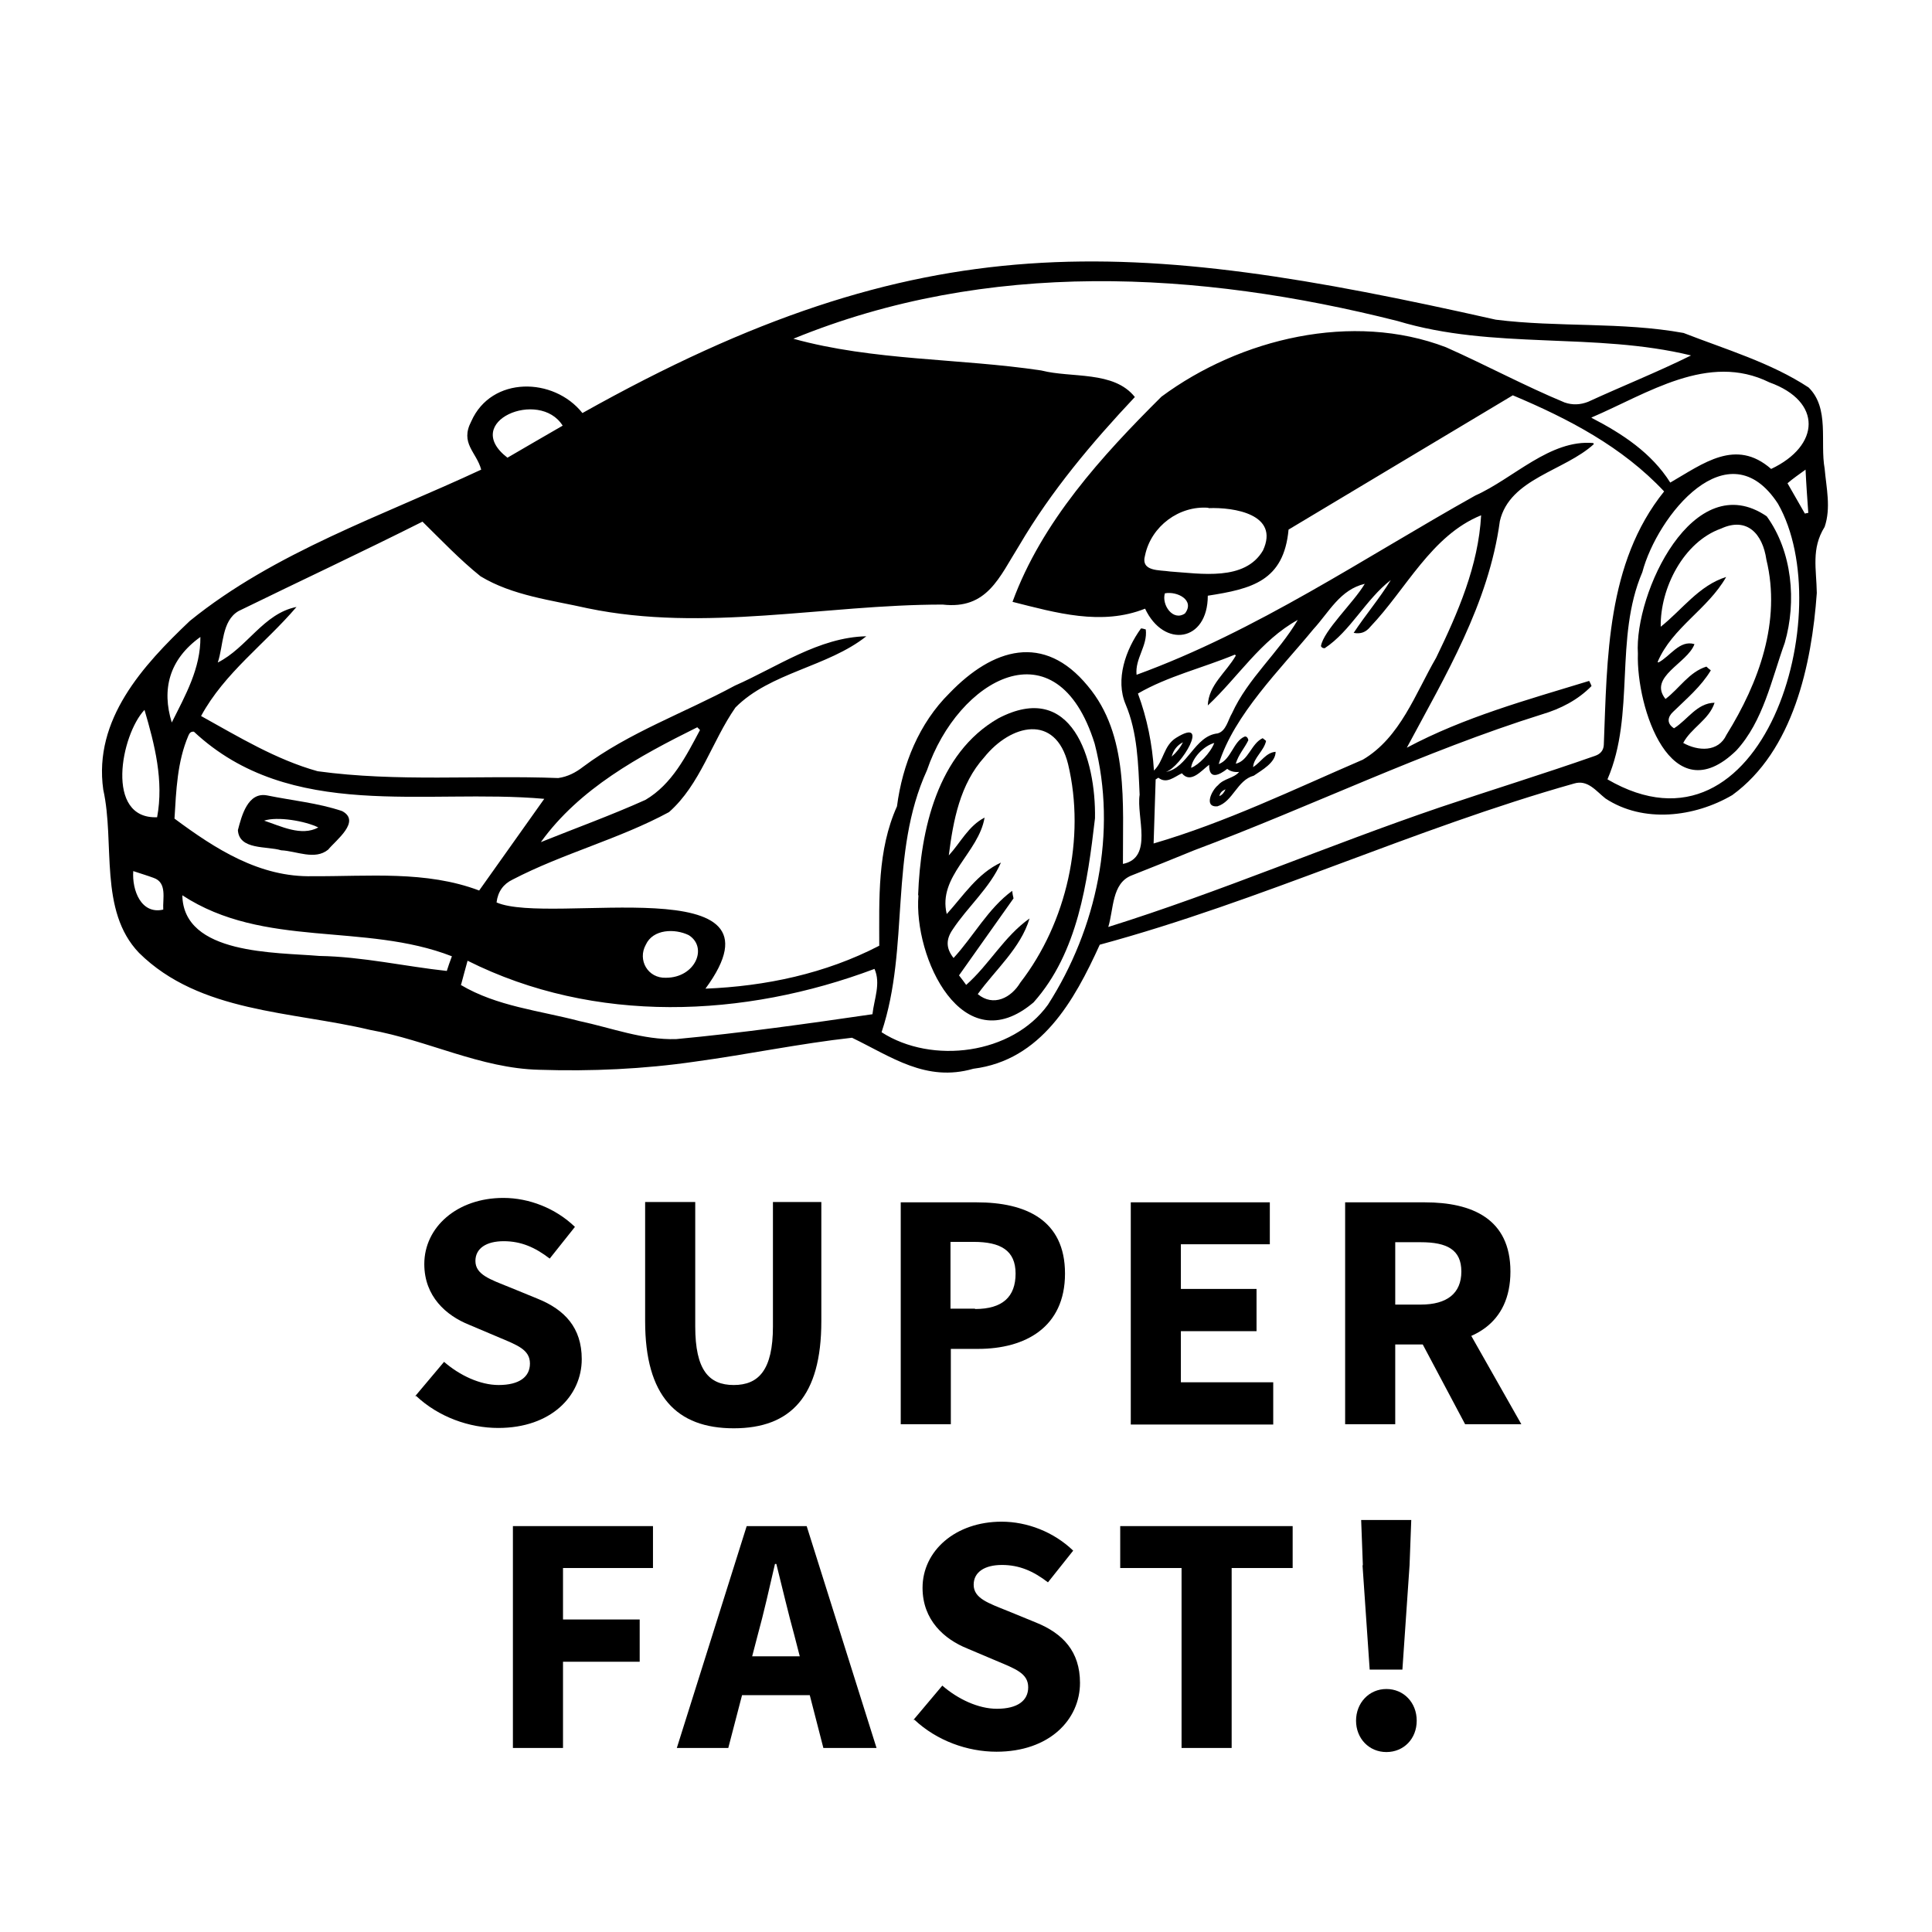
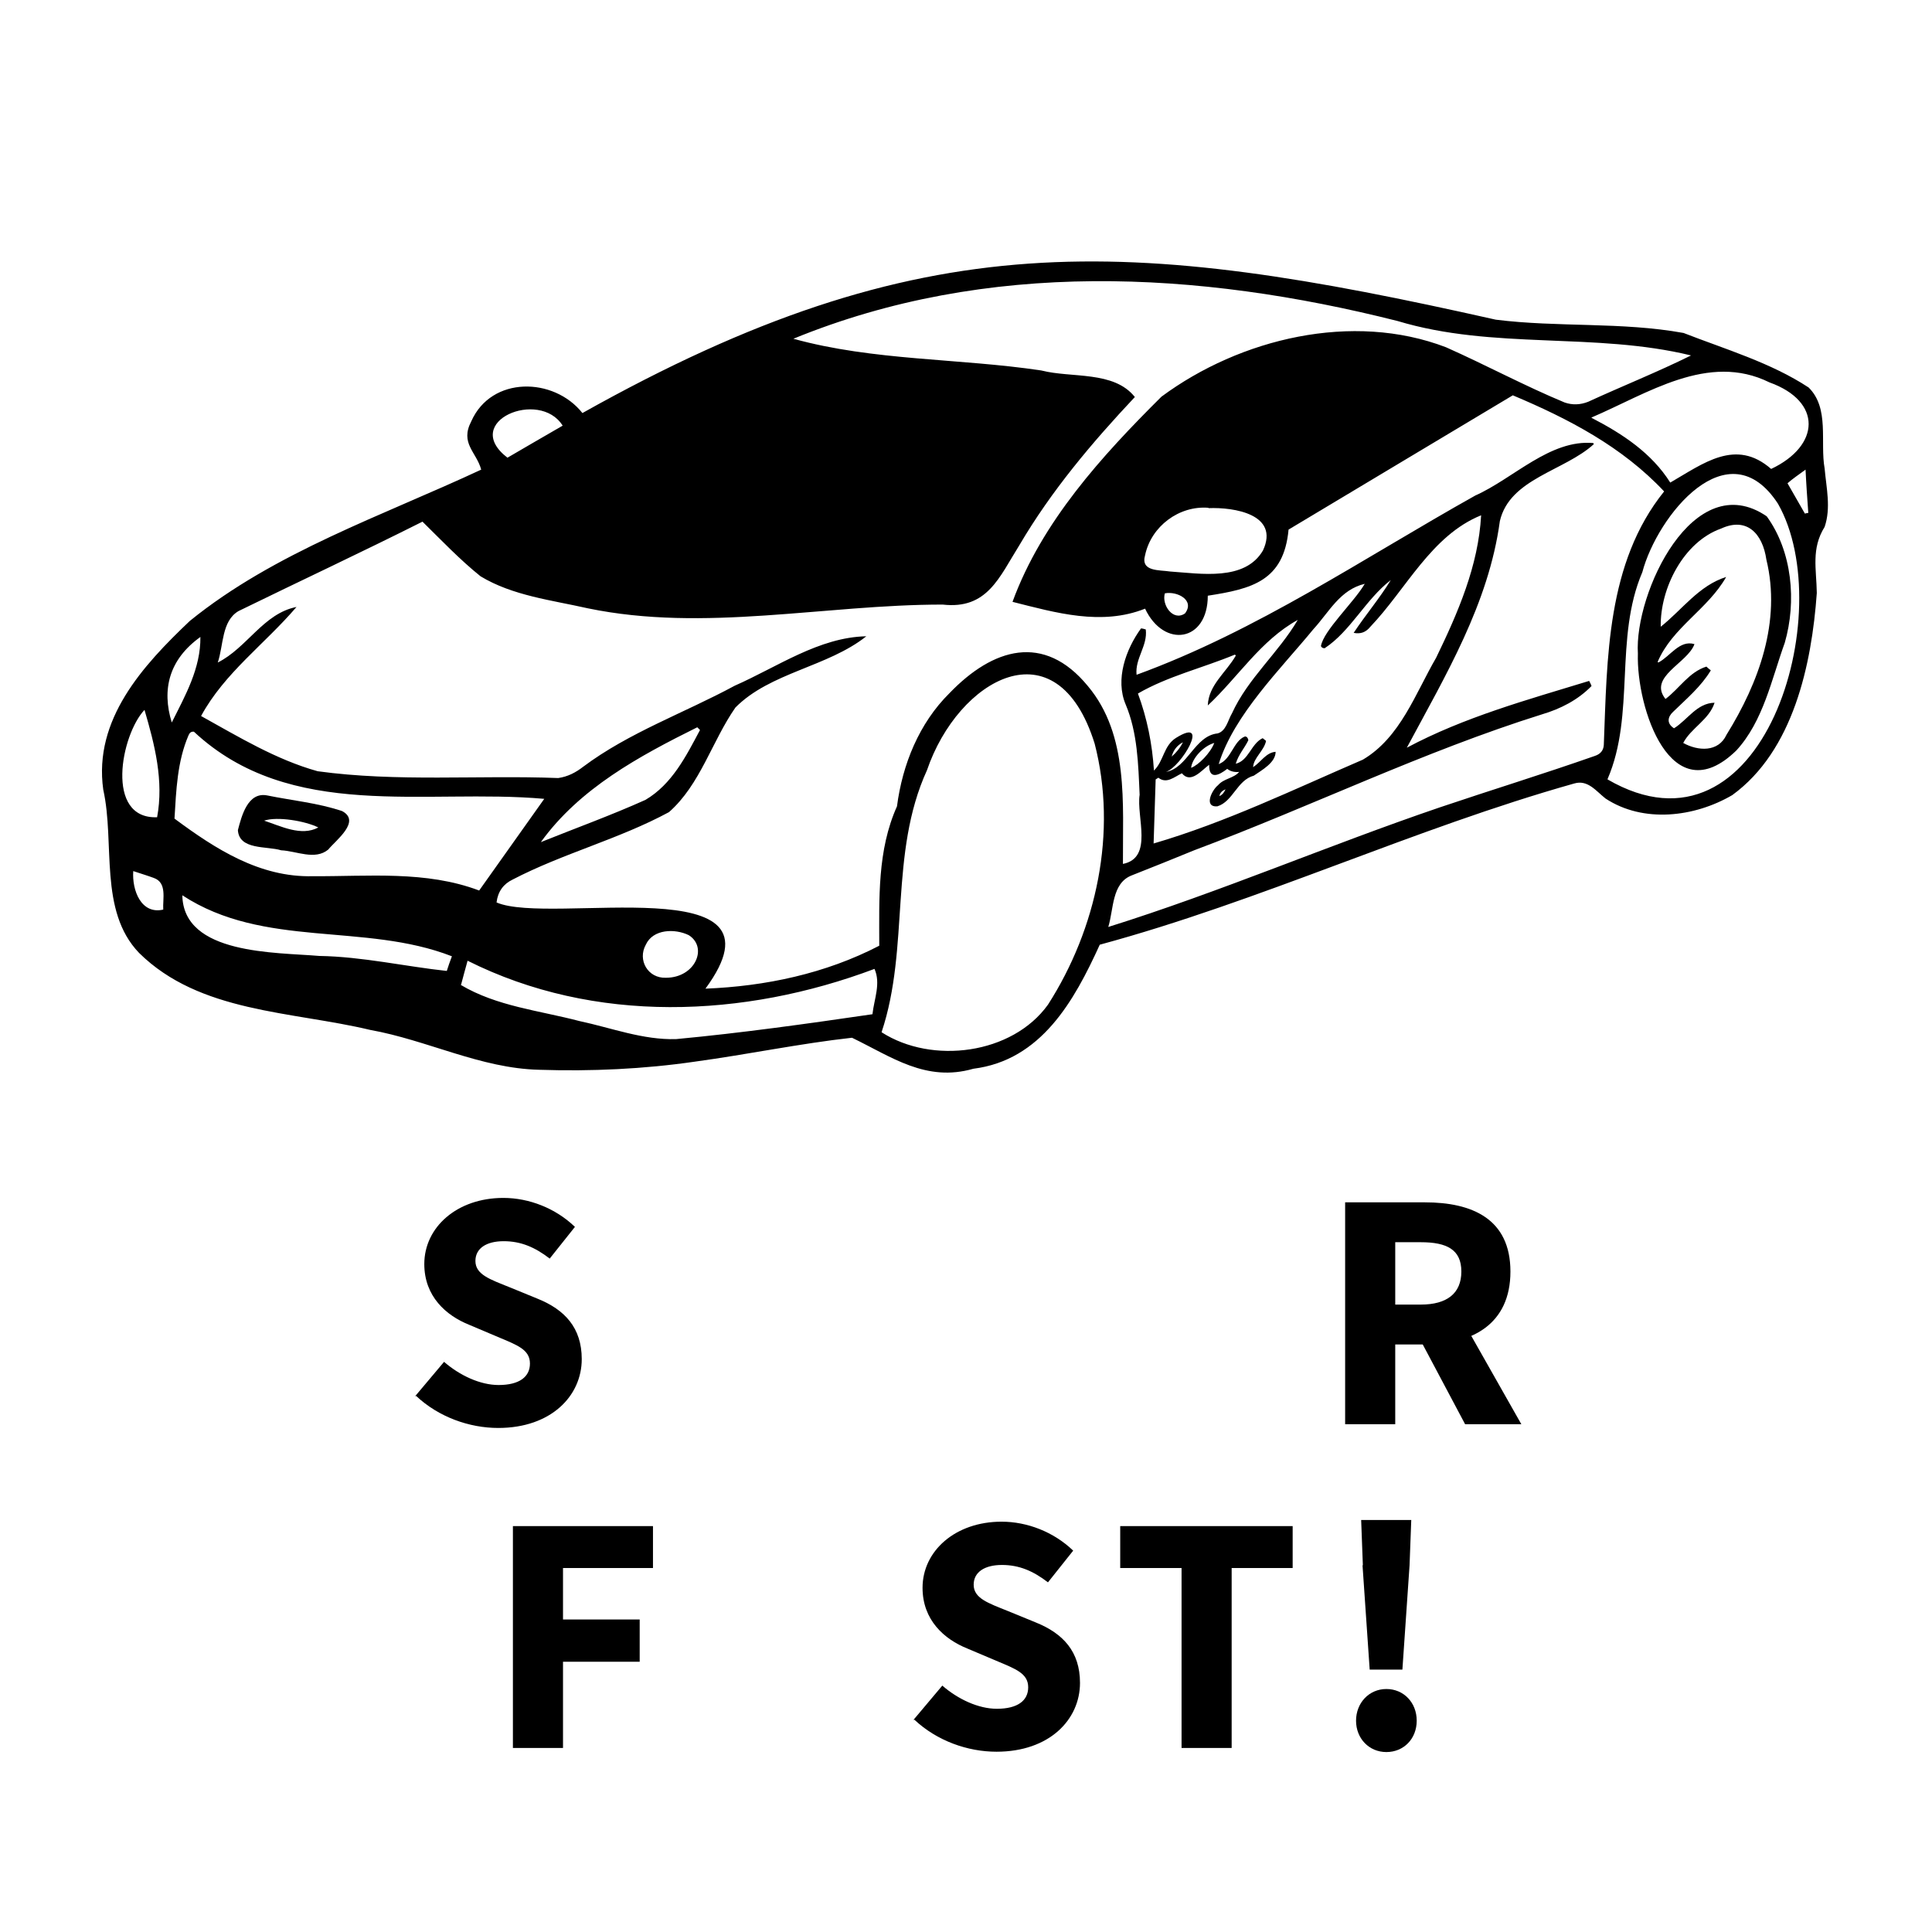
<svg xmlns="http://www.w3.org/2000/svg" id="b" viewBox="0 0 56.69 56.69">
  <defs>
    <style>.d{fill:none;}</style>
  </defs>
  <g id="c">
    <g>
      <g>
        <rect class="d" width="56.69" height="56.69" />
        <g>
          <path d="m32.27,27.72c-.75,1.65-1.72,3.39-3.71,3.64-1.39.4-2.4-.35-3.56-.91-1.53.17-3.06.49-4.6.7-1.51.22-3.05.29-4.58.24-1.72-.04-3.28-.87-4.96-1.17-2.3-.55-5-.5-6.78-2.26-1.19-1.24-.7-3.22-1.05-4.79-.29-2.06,1.16-3.64,2.54-4.95,2.49-2.02,5.66-3.09,8.55-4.44-.14-.52-.63-.77-.29-1.42.59-1.33,2.42-1.3,3.26-.24,10-5.61,16-5.17,26.8-2.74,1.83.23,3.69.06,5.51.39,1.23.48,2.56.87,3.67,1.6.62.61.33,1.6.47,2.38.05.57.19,1.15,0,1.71-.4.64-.24,1.24-.23,1.94-.15,2.1-.69,4.63-2.48,5.93-1.11.65-2.61.83-3.72.1-.28-.22-.52-.56-.92-.44-4.72,1.33-9.19,3.45-13.92,4.73ZM12.41,15.3c-1.79.9-3.61,1.75-5.41,2.63-.5.29-.44,1.01-.61,1.51.86-.43,1.34-1.44,2.31-1.63-.93,1.09-2.11,1.93-2.8,3.2,1.1.61,2.2,1.28,3.42,1.62,2.33.32,4.71.11,7.06.2.28-.04.51-.16.73-.33,1.35-1.01,2.97-1.58,4.45-2.38,1.25-.55,2.47-1.42,3.86-1.45-1.13.9-2.82,1.06-3.84,2.09-.69.99-1.03,2.26-1.95,3.07-1.46.79-3.11,1.21-4.59,1.98-.27.13-.43.35-.47.67,1.58.69,8.78-1.07,6.13,2.53,1.76-.07,3.52-.44,5.1-1.26,0-1.38-.06-2.8.52-4.09.16-1.23.65-2.44,1.54-3.32,1.27-1.32,2.77-1.78,4.06-.21,1.21,1.44,1.02,3.46,1.03,5.22.9-.18.39-1.38.49-2.03-.04-.89-.06-1.82-.41-2.65-.31-.73,0-1.61.45-2.23.05,0,.1.02.14.03.06.48-.32.85-.27,1.33,3.54-1.29,6.67-3.43,9.94-5.26,1.12-.5,2.19-1.65,3.46-1.54,0,.01.01.02.02.03-.86.79-2.47,1.01-2.76,2.26-.33,2.43-1.59,4.52-2.73,6.65,1.69-.9,3.52-1.4,5.35-1.96.03.05.05.1.07.15-.4.41-.91.67-1.45.83-3.48,1.09-6.79,2.71-10.21,3.99-.61.25-1.23.5-1.84.74-.58.23-.52.99-.68,1.51,3.29-1.03,6.47-2.4,9.73-3.51,1.51-.51,3.04-.98,4.55-1.51.15-.05.25-.15.26-.32.1-2.55.08-5.34,1.77-7.44-1.23-1.31-2.8-2.13-4.44-2.82-2.2,1.32-4.4,2.63-6.58,3.94-.14,1.51-1.08,1.74-2.37,1.94,0,1.36-1.29,1.55-1.84.38-1.28.51-2.62.12-3.89-.2.86-2.35,2.62-4.28,4.37-6.02,2.31-1.71,5.61-2.5,8.35-1.45,1.17.52,2.3,1.13,3.48,1.62.23.08.46.07.69-.02,1-.46,2.03-.87,3.02-1.36-2.83-.69-5.79-.16-8.61-1.01-5.86-1.48-12.04-1.81-17.73.52,2.35.65,4.86.57,7.27.93.89.23,2.13,0,2.75.78-1.26,1.34-2.45,2.75-3.39,4.35-.59.94-.94,1.89-2.25,1.74-3.47,0-6.98.82-10.41.11-1.06-.24-2.21-.37-3.15-.94-.61-.49-1.15-1.06-1.71-1.61Zm27.64,1.83c-.73.17-1.05.83-1.51,1.33-.96,1.17-2.33,2.51-2.78,3.96.37-.13.43-.68.77-.81.06,0,.09.05.1.11-.11.23-.29.42-.37.69.38-.09.45-.59.79-.75.03.02.06.05.1.08-.06.29-.37.5-.38.77.23-.15.38-.43.66-.45,0,.32-.41.54-.64.7-.49.13-.61.76-1.07.9-.41.03-.16-.48.02-.62.17-.2.46-.2.62-.39q-.21.02-.35-.09c-.24.19-.54.33-.53-.12-.22.16-.54.57-.8.25-.23.11-.45.32-.69.13-.03.02-.06.04-.08.05-.02.63-.04,1.25-.06,1.88,2.12-.62,4.12-1.59,6.14-2.46,1.1-.65,1.54-1.94,2.15-2.99.64-1.32,1.24-2.7,1.32-4.18-1.46.59-2.2,2.17-3.25,3.27-.13.16-.28.22-.49.18.35-.53.76-1.01,1.09-1.55-.74.57-1.18,1.5-1.94,2-.05,0-.08-.01-.11-.06.07-.45.96-1.28,1.28-1.82Zm-24.08,6.31c-3.49-.31-7.44.68-10.28-1.97-.09-.01-.13.04-.16.11-.33.77-.36,1.61-.41,2.44,1.2.89,2.5,1.73,4.06,1.69,1.63.01,3.32-.17,4.88.42.64-.9,1.27-1.79,1.91-2.69Zm9.9,6.85c1.48.95,3.83.65,4.88-.81,1.43-2.23,2.04-5.07,1.37-7.66-1.11-3.56-4.01-1.89-4.92.78-1.12,2.45-.5,5.19-1.33,7.68Zm20.83-18.03c.91.47,1.76,1.03,2.31,1.9.97-.56,1.92-1.31,2.96-.4,1.44-.68,1.51-1.98-.05-2.54-1.8-.89-3.58.33-5.22,1.03Zm.47,10.61c4.58,2.66,6.8-4.93,5-8.09-1.46-2.24-3.54.35-3.98,2.01-.83,1.94-.2,4.17-1.02,6.07Zm-33.65,6.03c1.06.63,2.3.75,3.48,1.06.94.2,1.87.56,2.84.53,1.92-.18,3.84-.45,5.76-.73.05-.45.25-.9.06-1.33-3.83,1.44-8.21,1.63-11.94-.24-.06.23-.13.46-.19.7Zm22.74-9.67s-.02-.02-.03-.02c-.94.39-1.96.63-2.84,1.14.27.73.42,1.48.47,2.26.29-.28.28-.73.65-.96,1.03-.64.15.86-.3,1,.64-.11.84-1.06,1.52-1.13.25-.07.3-.39.42-.59.47-1.03,1.36-1.77,1.93-2.74-1.09.6-1.75,1.68-2.64,2.51.02-.6.54-.97.82-1.46Zm-.8-4.33c-.86-.07-1.68.54-1.86,1.39-.14.49.42.43.74.48.89.06,2.19.29,2.72-.62.49-1.06-.85-1.27-1.6-1.24Zm-22.2,13.16c-2.57-1-5.51-.22-7.91-1.79.03,1.75,2.75,1.67,4.02,1.78,1.26.02,2.53.31,3.74.44.04-.13.09-.27.15-.43Zm7.2-6.72c-1.71.85-3.45,1.79-4.59,3.37,1.02-.41,2.07-.79,3.07-1.24.78-.46,1.19-1.28,1.6-2.05-.03-.03-.05-.05-.08-.08Zm-15.85,2.64c.2-1.07-.07-2.13-.37-3.15-.69.73-1.17,3.21.37,3.15Zm14.93,4.71c.86,0,1.24-.89.67-1.25-.41-.2-1.05-.18-1.26.28-.25.45.06.99.59.97Zm-4.65-15.26c.55-.32,1.08-.63,1.62-.94-.68-1.09-3-.12-1.62.94Zm-9.01,5.26c-.92.66-1.14,1.54-.84,2.51.4-.8.85-1.59.84-2.51Zm-1.97,6.87c-.04.56.23,1.28.88,1.13-.02-.32.12-.79-.28-.93-.19-.07-.39-.13-.6-.2Zm49.07-11.78c-.19.14-.37.26-.53.4.17.3.34.59.51.89.04-.01.08-.02.1-.02-.03-.42-.06-.83-.08-1.26Zm-18.8,3.63c-.1.34.24.83.59.59.3-.39-.23-.66-.59-.59Zm1.45,4.39c-.32.09-.65.45-.68.73.22-.08.57-.44.68-.73Zm-.92-.02c-.17.09-.28.23-.33.42.14-.12.25-.26.33-.42Zm1.07,1.58c.09-.04.14-.11.18-.2-.09.04-.16.09-.18.2Z" />
          <path d="m6.98,24.36c.11-.42.29-1.13.86-1.02.73.15,1.49.22,2.2.46.56.3-.18.85-.41,1.13-.39.32-.93.04-1.38.02-.42-.13-1.24,0-1.27-.6Zm2.36-.08c-.38-.19-1.2-.33-1.59-.2.49.16,1.09.47,1.59.2Z" />
-           <path d="m26.94,26.27c.07-1.91.56-4.16,2.35-5.19,2.17-1.14,2.87,1.2,2.84,2.93-.22,1.88-.5,3.94-1.8,5.4-2.09,1.78-3.53-1.32-3.38-3.14Zm1.04,1.84c.59-.64,1.01-1.45,1.72-1.97.01.08.02.15.04.22-.53.75-1.06,1.5-1.6,2.26.07.09.14.18.21.28.68-.6,1.11-1.42,1.86-1.95-.26.87-1,1.5-1.52,2.22.46.38.98.11,1.25-.34,1.36-1.76,1.92-4.24,1.4-6.41-.37-1.49-1.68-1.17-2.46-.2-.71.79-.91,1.85-1.04,2.88.35-.38.57-.86,1.05-1.11-.17,1.03-1.38,1.72-1.11,2.83.49-.54.9-1.19,1.59-1.51-.32.74-.98,1.3-1.42,1.97-.19.28-.2.54.03.83Z" />
          <path d="m48.06,19.18c-.11-1.77,1.63-5.5,3.78-4.03.75,1.03.88,2.5.53,3.71-.39,1.08-.63,2.3-1.42,3.16-1.92,1.87-2.94-1.26-2.89-2.84Zm.58.24l.02.02c.35-.18.62-.67,1.06-.54-.2.56-1.37.96-.85,1.61.41-.31.69-.79,1.2-.95.04.04.08.07.13.11-.29.48-.71.83-1.11,1.22-.16.15-.19.34.03.48.4-.25.67-.74,1.19-.75-.16.5-.69.74-.92,1.18.43.24,1.03.28,1.27-.24.95-1.53,1.61-3.33,1.17-5.14-.11-.76-.57-1.26-1.33-.91-1.1.39-1.79,1.75-1.77,2.88.63-.5,1.12-1.21,1.92-1.46-.54.95-1.58,1.48-2.01,2.49Z" />
        </g>
      </g>
      <g>
        <path d="m12.18,40.97l.85-1.01c.46.4,1.06.68,1.6.68.61,0,.92-.24.92-.63,0-.41-.37-.54-.94-.78l-.85-.36c-.67-.27-1.31-.83-1.31-1.78,0-1.08.96-1.94,2.32-1.94.75,0,1.53.3,2.1.85l-.74.93c-.43-.33-.84-.51-1.35-.51s-.83.21-.83.58c0,.4.43.54,1,.77l.83.34c.79.32,1.29.85,1.29,1.77,0,1.08-.9,2.02-2.45,2.02-.85,0-1.75-.32-2.41-.94Z" />
-         <path d="m18.93,38.77v-3.5h1.47v3.65c0,1.28.4,1.72,1.13,1.72s1.15-.44,1.15-1.72v-3.65h1.42v3.5c0,2.19-.89,3.14-2.57,3.14s-2.6-.95-2.6-3.14Z" />
-         <path d="m26.42,35.28h2.24c1.43,0,2.59.51,2.59,2.09s-1.17,2.21-2.55,2.21h-.8v2.21h-1.47v-6.51Zm2.19,3.13c.81,0,1.19-.36,1.19-1.04s-.44-.93-1.23-.93h-.68v1.96h.72Z" />
-         <path d="m33.18,35.28h4.08v1.23h-2.61v1.31h2.22v1.24h-2.22v1.5h2.71v1.24h-4.18v-6.51Z" />
        <path d="m39.46,35.28h2.35c1.38,0,2.51.48,2.51,2.03s-1.13,2.14-2.51,2.14h-.87v2.34h-1.47v-6.51Zm2.23,3c.77,0,1.19-.33,1.19-.97s-.42-.86-1.19-.86h-.75v1.83h.75Zm-.15.78l1.02-.94,2.08,3.67h-1.65l-1.45-2.73Z" />
        <path d="m15.05,44.78h4.11v1.23h-2.64v1.51h2.25v1.24h-2.25v2.53h-1.47v-6.51Z" />
-         <path d="m21.91,44.78h1.76l2.05,6.51h-1.56l-.85-3.3c-.18-.65-.36-1.42-.53-2.1h-.04c-.16.69-.33,1.45-.51,2.1l-.86,3.3h-1.51l2.05-6.51Zm-.7,3.82h3.13v1.14h-3.13v-1.14Z" />
        <path d="m26.8,50.47l.85-1.01c.46.4,1.06.68,1.6.68.61,0,.92-.24.92-.63,0-.41-.37-.54-.94-.78l-.85-.36c-.67-.27-1.31-.83-1.31-1.78,0-1.08.96-1.94,2.32-1.94.75,0,1.53.3,2.1.85l-.74.93c-.43-.33-.84-.51-1.35-.51s-.83.21-.83.58c0,.4.43.54,1,.77l.83.34c.79.32,1.29.85,1.29,1.77,0,1.08-.9,2.02-2.45,2.02-.85,0-1.75-.32-2.41-.94Z" />
        <path d="m34.66,46.01h-1.79v-1.23h5.06v1.23h-1.79v5.28h-1.47v-5.28Z" />
        <path d="m39.79,50.49c0-.52.38-.93.89-.93s.89.4.89.93-.38.92-.89.92-.89-.4-.89-.92Zm.2-4.56l-.05-1.33h1.47l-.05,1.33-.21,3.06h-.96l-.21-3.06Z" />
      </g>
    </g>
  </g>
</svg>